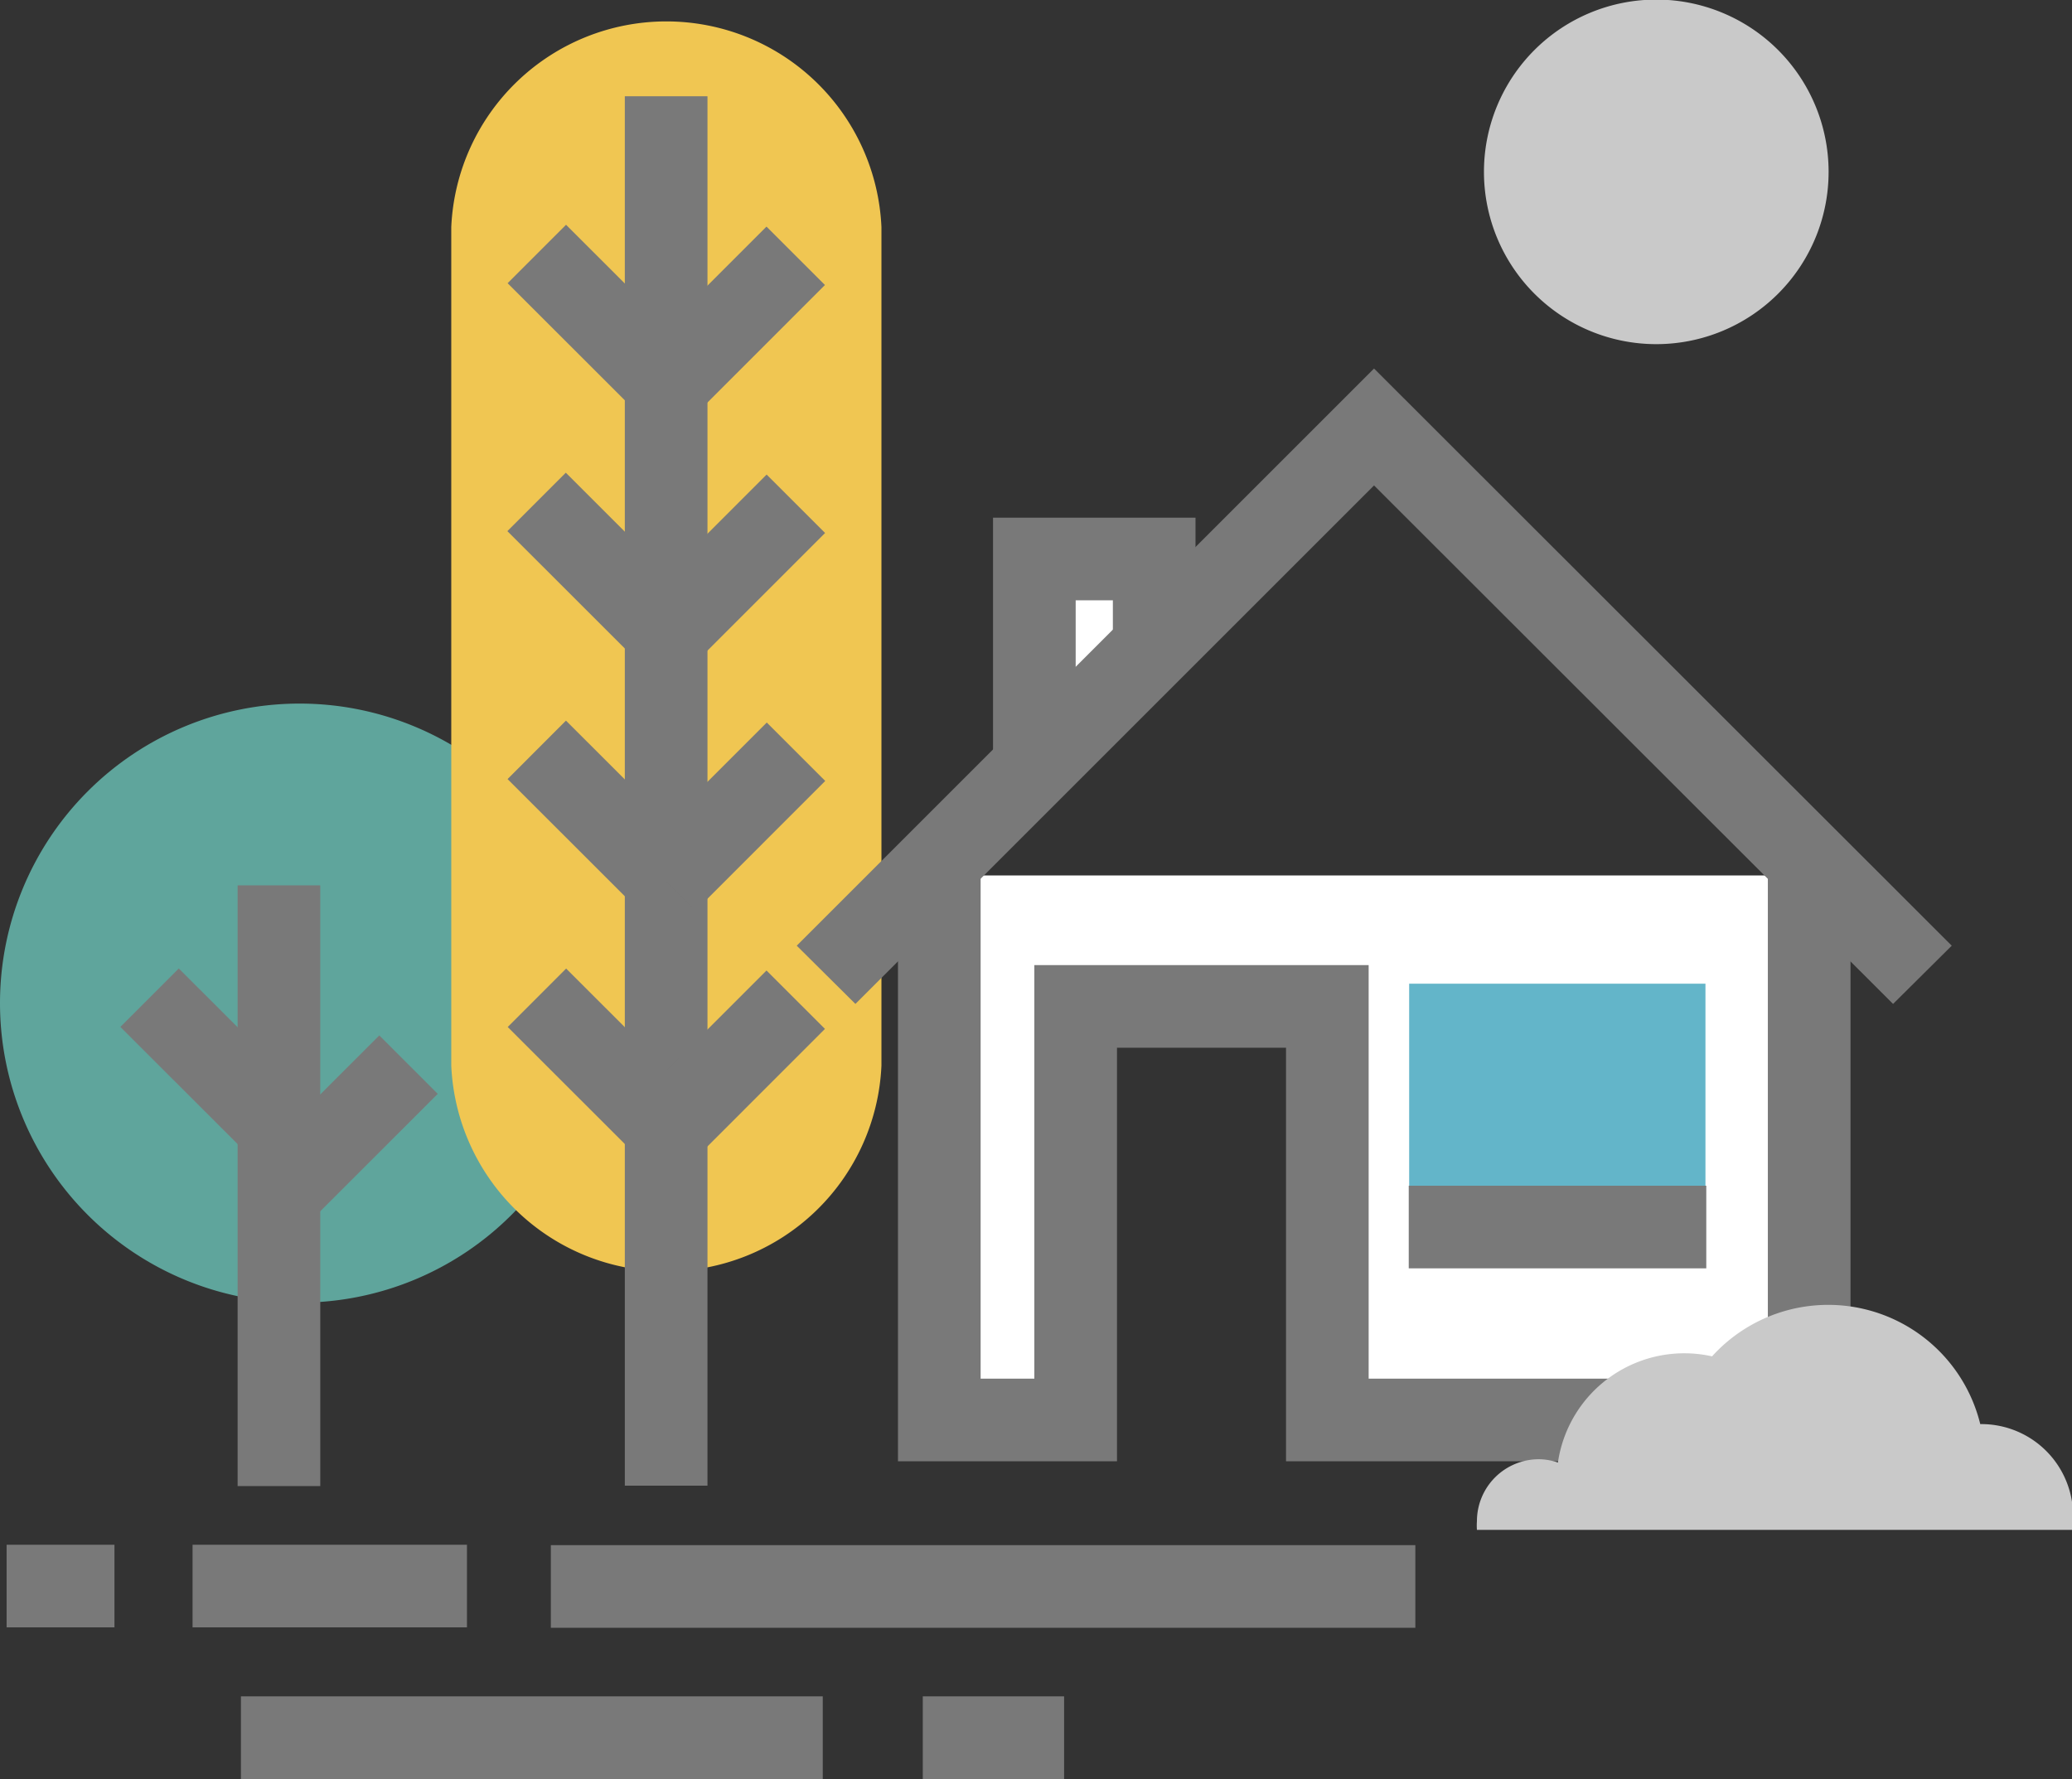
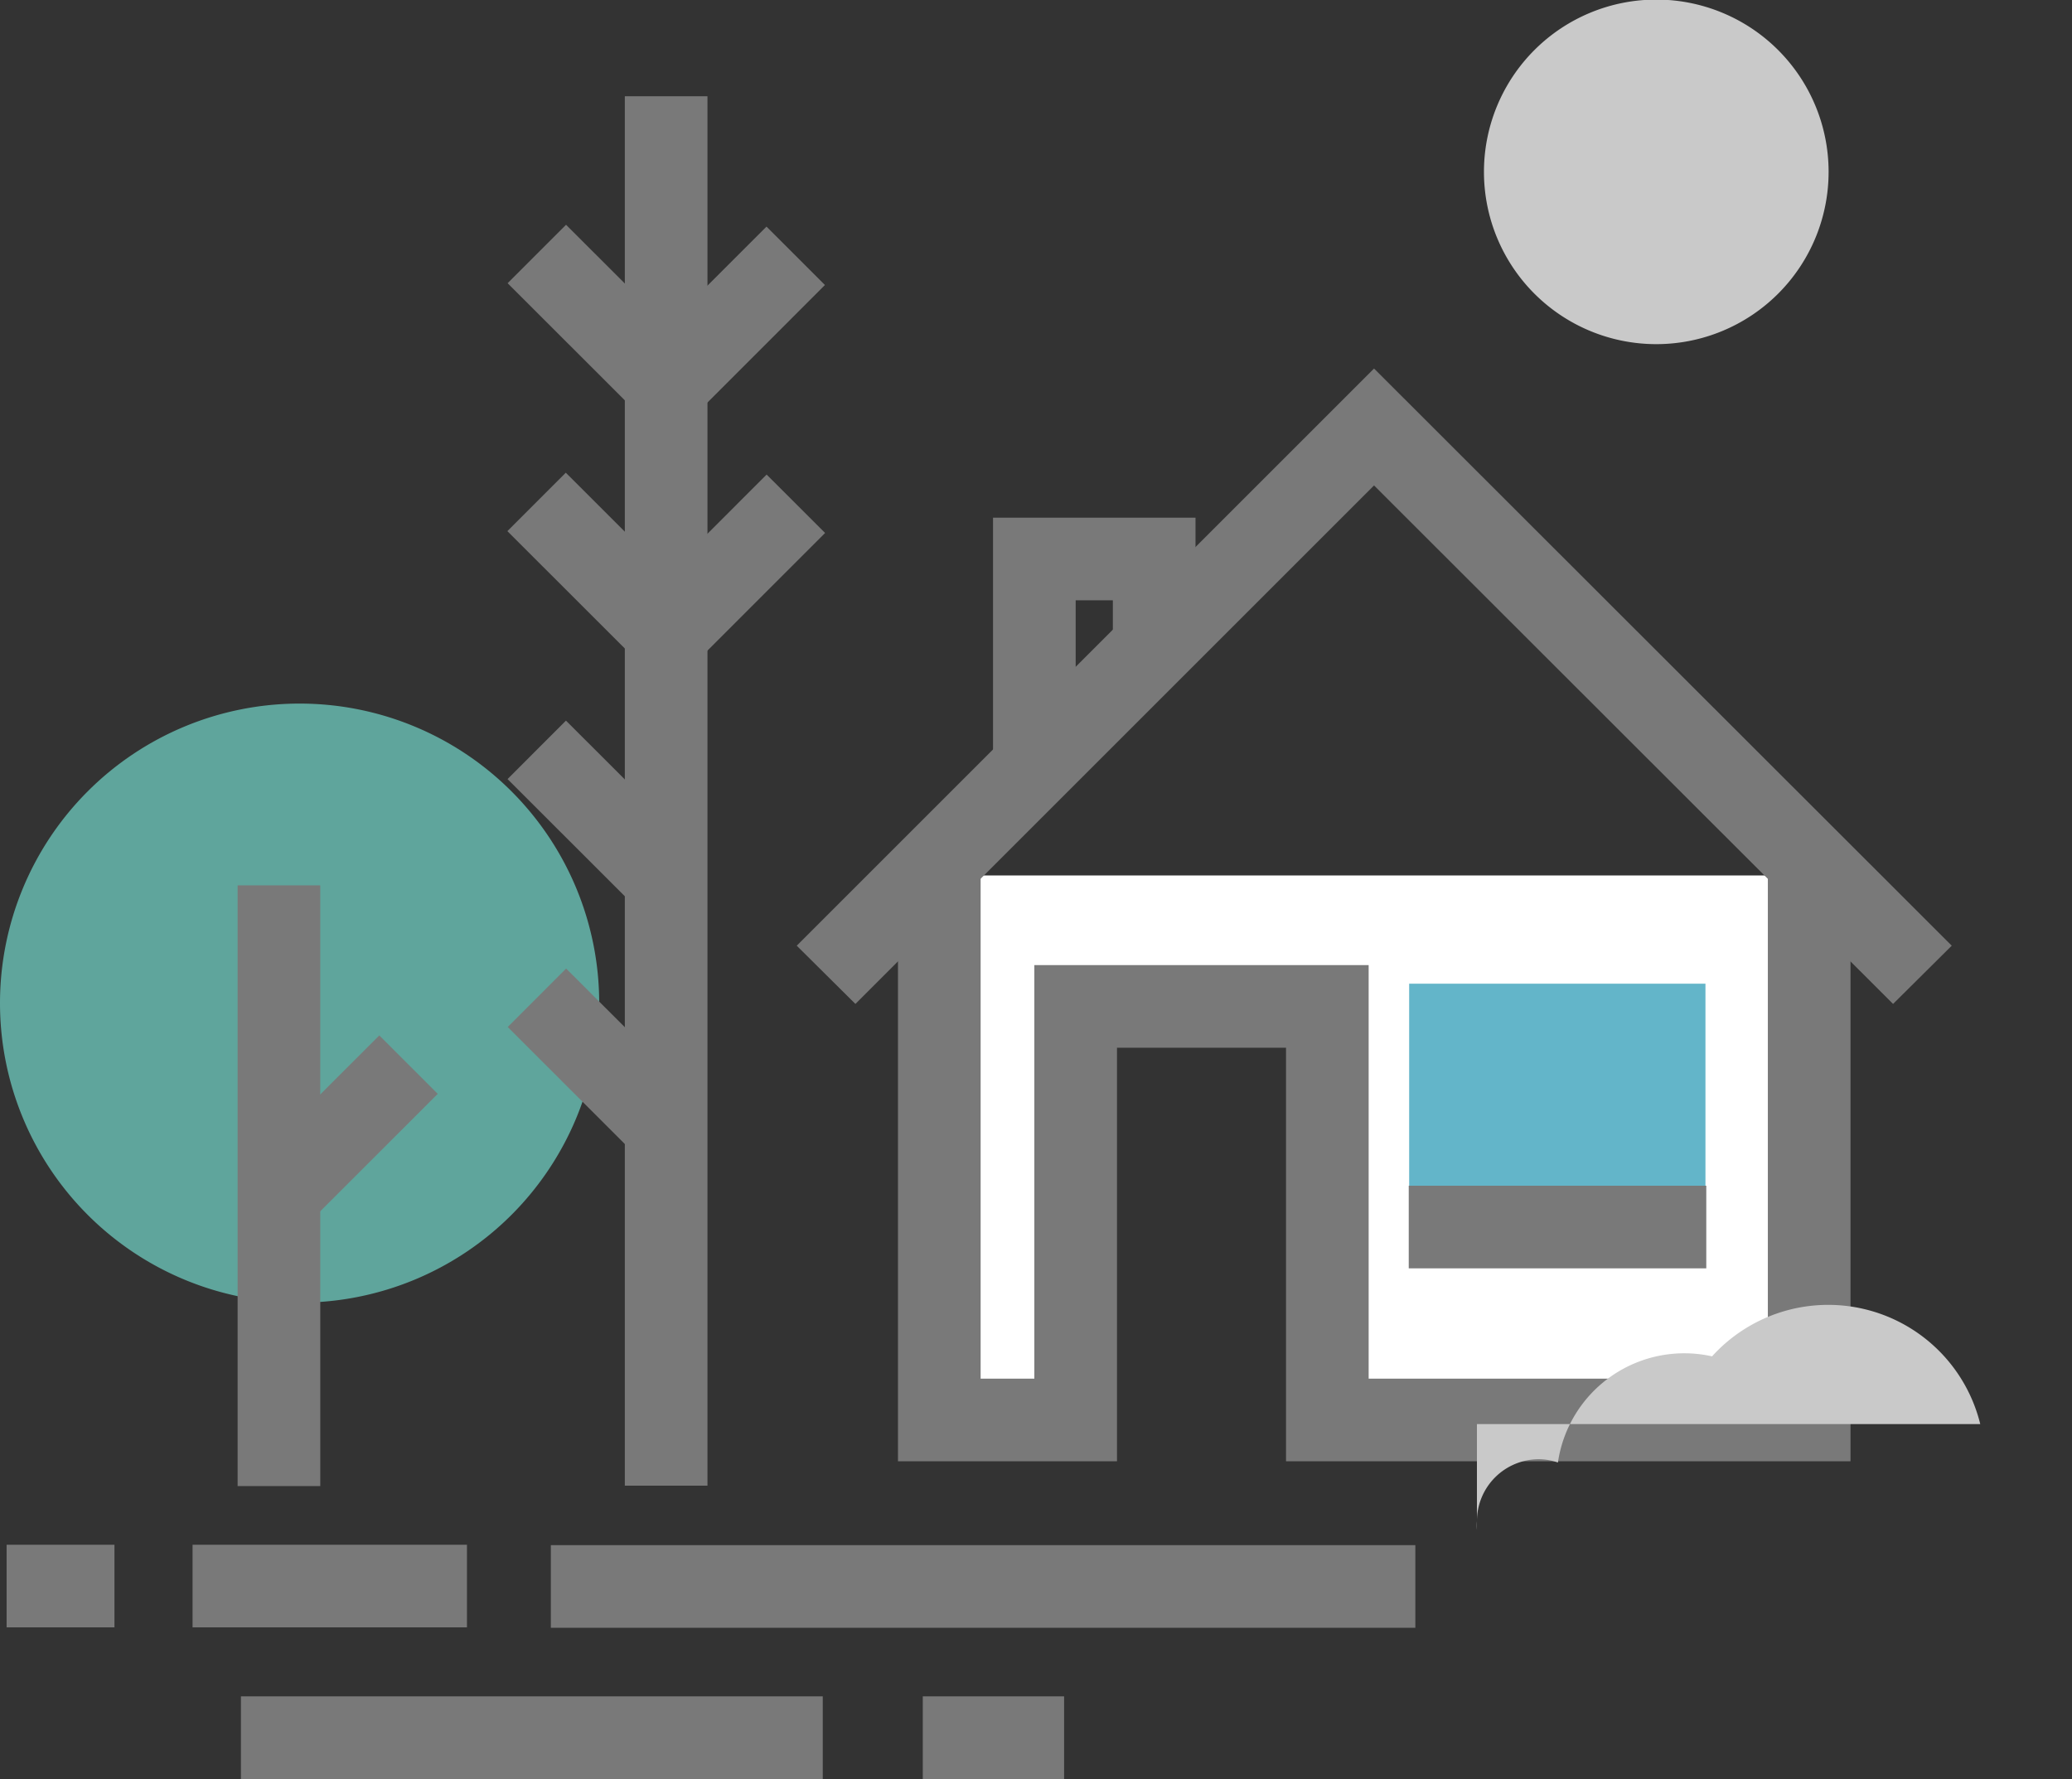
<svg xmlns="http://www.w3.org/2000/svg" viewBox="0 0 50.14 43.06">
  <rect x="0" y="0" width="50.14" height="43.06" fill="#333333" stroke="none" />
  <defs>
    <style>.a{fill:#797979;}.b{fill:#5fa59c;}.c{fill:#f0c652;}.d{fill:#fff;}.e{fill:#63b5c9;}.f{fill:#c9c9c9;}</style>
  </defs>
  <title>house</title>
  <rect class="a" x="4.66" y="37.39" width="6.64" height="2" />
  <rect class="a" x="13.33" y="37.4" width="20.92" height="2" />
  <rect class="a" x="5.83" y="41.06" width="14.08" height="2" />
  <rect class="a" x="22.33" y="41.06" width="3.42" height="2" />
  <rect class="a" x="0.16" y="37.39" width="2.61" height="2" />
  <path class="b" d="M286.5,424.12a7.25,7.25,0,1,1-7.25-7.25,7.25,7.25,0,0,1,7.25,7.25" transform="translate(-272 -399.84)" />
  <rect class="a" x="5.75" y="21.43" width="2" height="14.54" />
  <rect class="a" x="278.1" y="426.16" width="4.44" height="2" transform="translate(-491.93 -76.58) rotate(-44.99)" />
-   <rect class="a" x="276.18" y="423.37" width="2" height="4.45" transform="translate(-491.78 -79.05) rotate(-45.02)" />
-   <path class="c" d="M293.33,425.63a5.21,5.21,0,0,1-10.41,0V405.34a5.21,5.21,0,0,1,10.41,0v20.29Z" transform="translate(-272 -399.84)" />
  <rect class="a" x="15.12" y="2.33" width="2" height="33.63" />
-   <rect class="a" x="287.47" y="424.59" width="4.44" height="2" transform="translate(-488.11 -70.24) rotate(-45.01)" />
  <rect class="a" x="285.55" y="423.37" width="2" height="4.45" transform="translate(-489.03 -72.42) rotate(-45.02)" />
-   <rect class="a" x="287.47" y="418.59" width="4.44" height="2" transform="translate(-483.86 -72) rotate(-45.01)" />
  <rect class="a" x="285.55" y="417.37" width="2" height="4.45" transform="translate(-484.79 -74.18) rotate(-45.02)" />
  <rect class="a" x="287.47" y="412.59" width="4.44" height="2" transform="translate(-479.62 -73.76) rotate(-45.01)" />
  <rect class="a" x="285.55" y="411.37" width="2" height="4.45" transform="translate(-480.55 -75.94) rotate(-45.02)" />
  <rect class="a" x="287.47" y="406.59" width="4.44" height="2" transform="translate(-475.38 -75.52) rotate(-45.01)" />
  <rect class="a" x="285.55" y="405.37" width="2" height="4.45" transform="translate(-476.3 -77.7) rotate(-45.02)" />
  <polyline class="d" points="22.73 21.19 22.73 34.37 26.03 34.37 26.03 24.36 32.12 24.36 32.12 34.37 43.78 34.37 43.78 21.19" />
  <polygon class="a" points="44.78 35.37 31.12 35.37 31.12 25.36 27.03 25.36 27.03 35.37 21.73 35.37 21.73 21.19 23.73 21.19 23.73 33.37 25.03 33.37 25.03 23.36 33.12 23.36 33.12 33.37 42.78 33.37 42.78 21.19 44.78 21.19 44.78 35.37" />
-   <polyline class="d" points="27.93 15.61 27.93 13.53 25.03 13.53 25.03 18.68" />
  <polygon class="a" points="26.03 18.68 24.03 18.68 24.03 12.53 28.93 12.53 28.93 15.61 26.93 15.61 26.93 14.53 26.03 14.53 26.03 18.68" />
  <rect class="e" x="34.1" y="23.81" width="7.17" height="5.95" />
  <polygon class="a" points="45.81 24.3 33.25 11.75 20.7 24.3 19.28 22.89 33.25 8.92 47.23 22.89 45.81 24.3" />
  <rect class="a" x="34.09" y="28.7" width="7.2" height="2" />
-   <path class="f" d="M307.74,436.87a1.36,1.36,0,0,1,0-.21,1.5,1.5,0,0,1,1.5-1.5,1.48,1.48,0,0,1,.46.08,3.09,3.09,0,0,1,3.73-2.57,3.79,3.79,0,0,1,6.49,1.64h0a2.22,2.22,0,0,1,2.22,2.56H307.74Z" transform="translate(-272 -399.84)" />
+   <path class="f" d="M307.74,436.87a1.36,1.36,0,0,1,0-.21,1.5,1.5,0,0,1,1.5-1.5,1.48,1.48,0,0,1,.46.08,3.09,3.09,0,0,1,3.73-2.57,3.79,3.79,0,0,1,6.49,1.64h0H307.74Z" transform="translate(-272 -399.84)" />
  <path class="f" d="M316.25,404a4.17,4.17,0,1,1-4.17-4.17,4.17,4.17,0,0,1,4.17,4.17" transform="translate(-272 -399.84)" />
</svg>